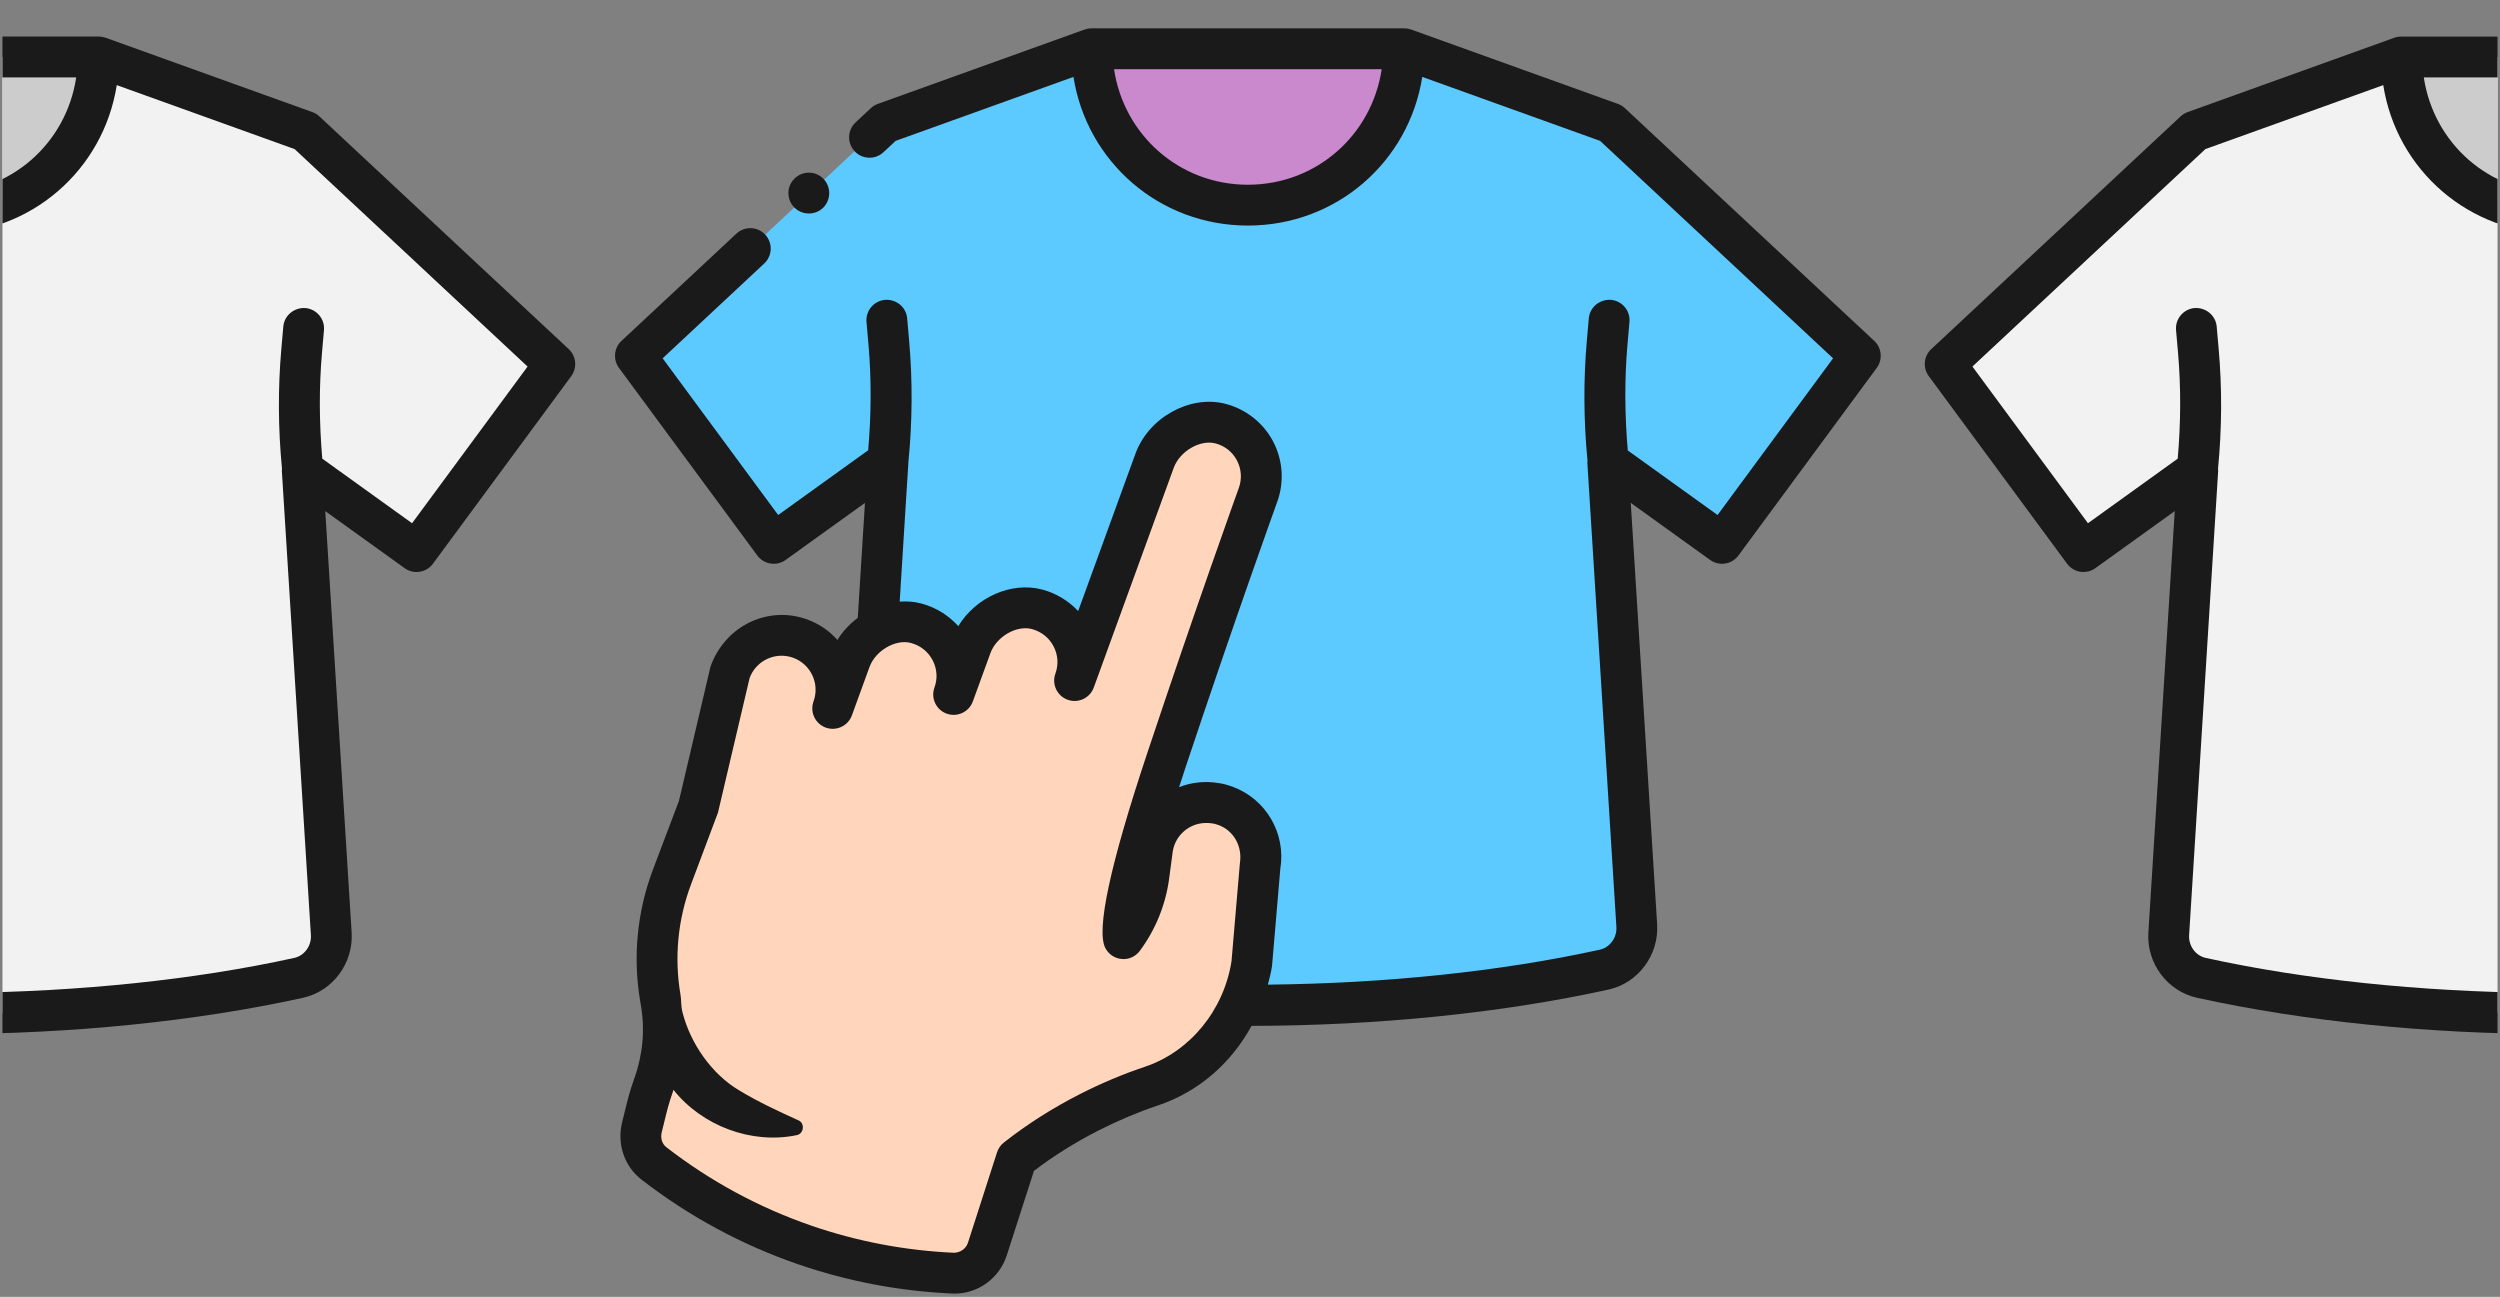
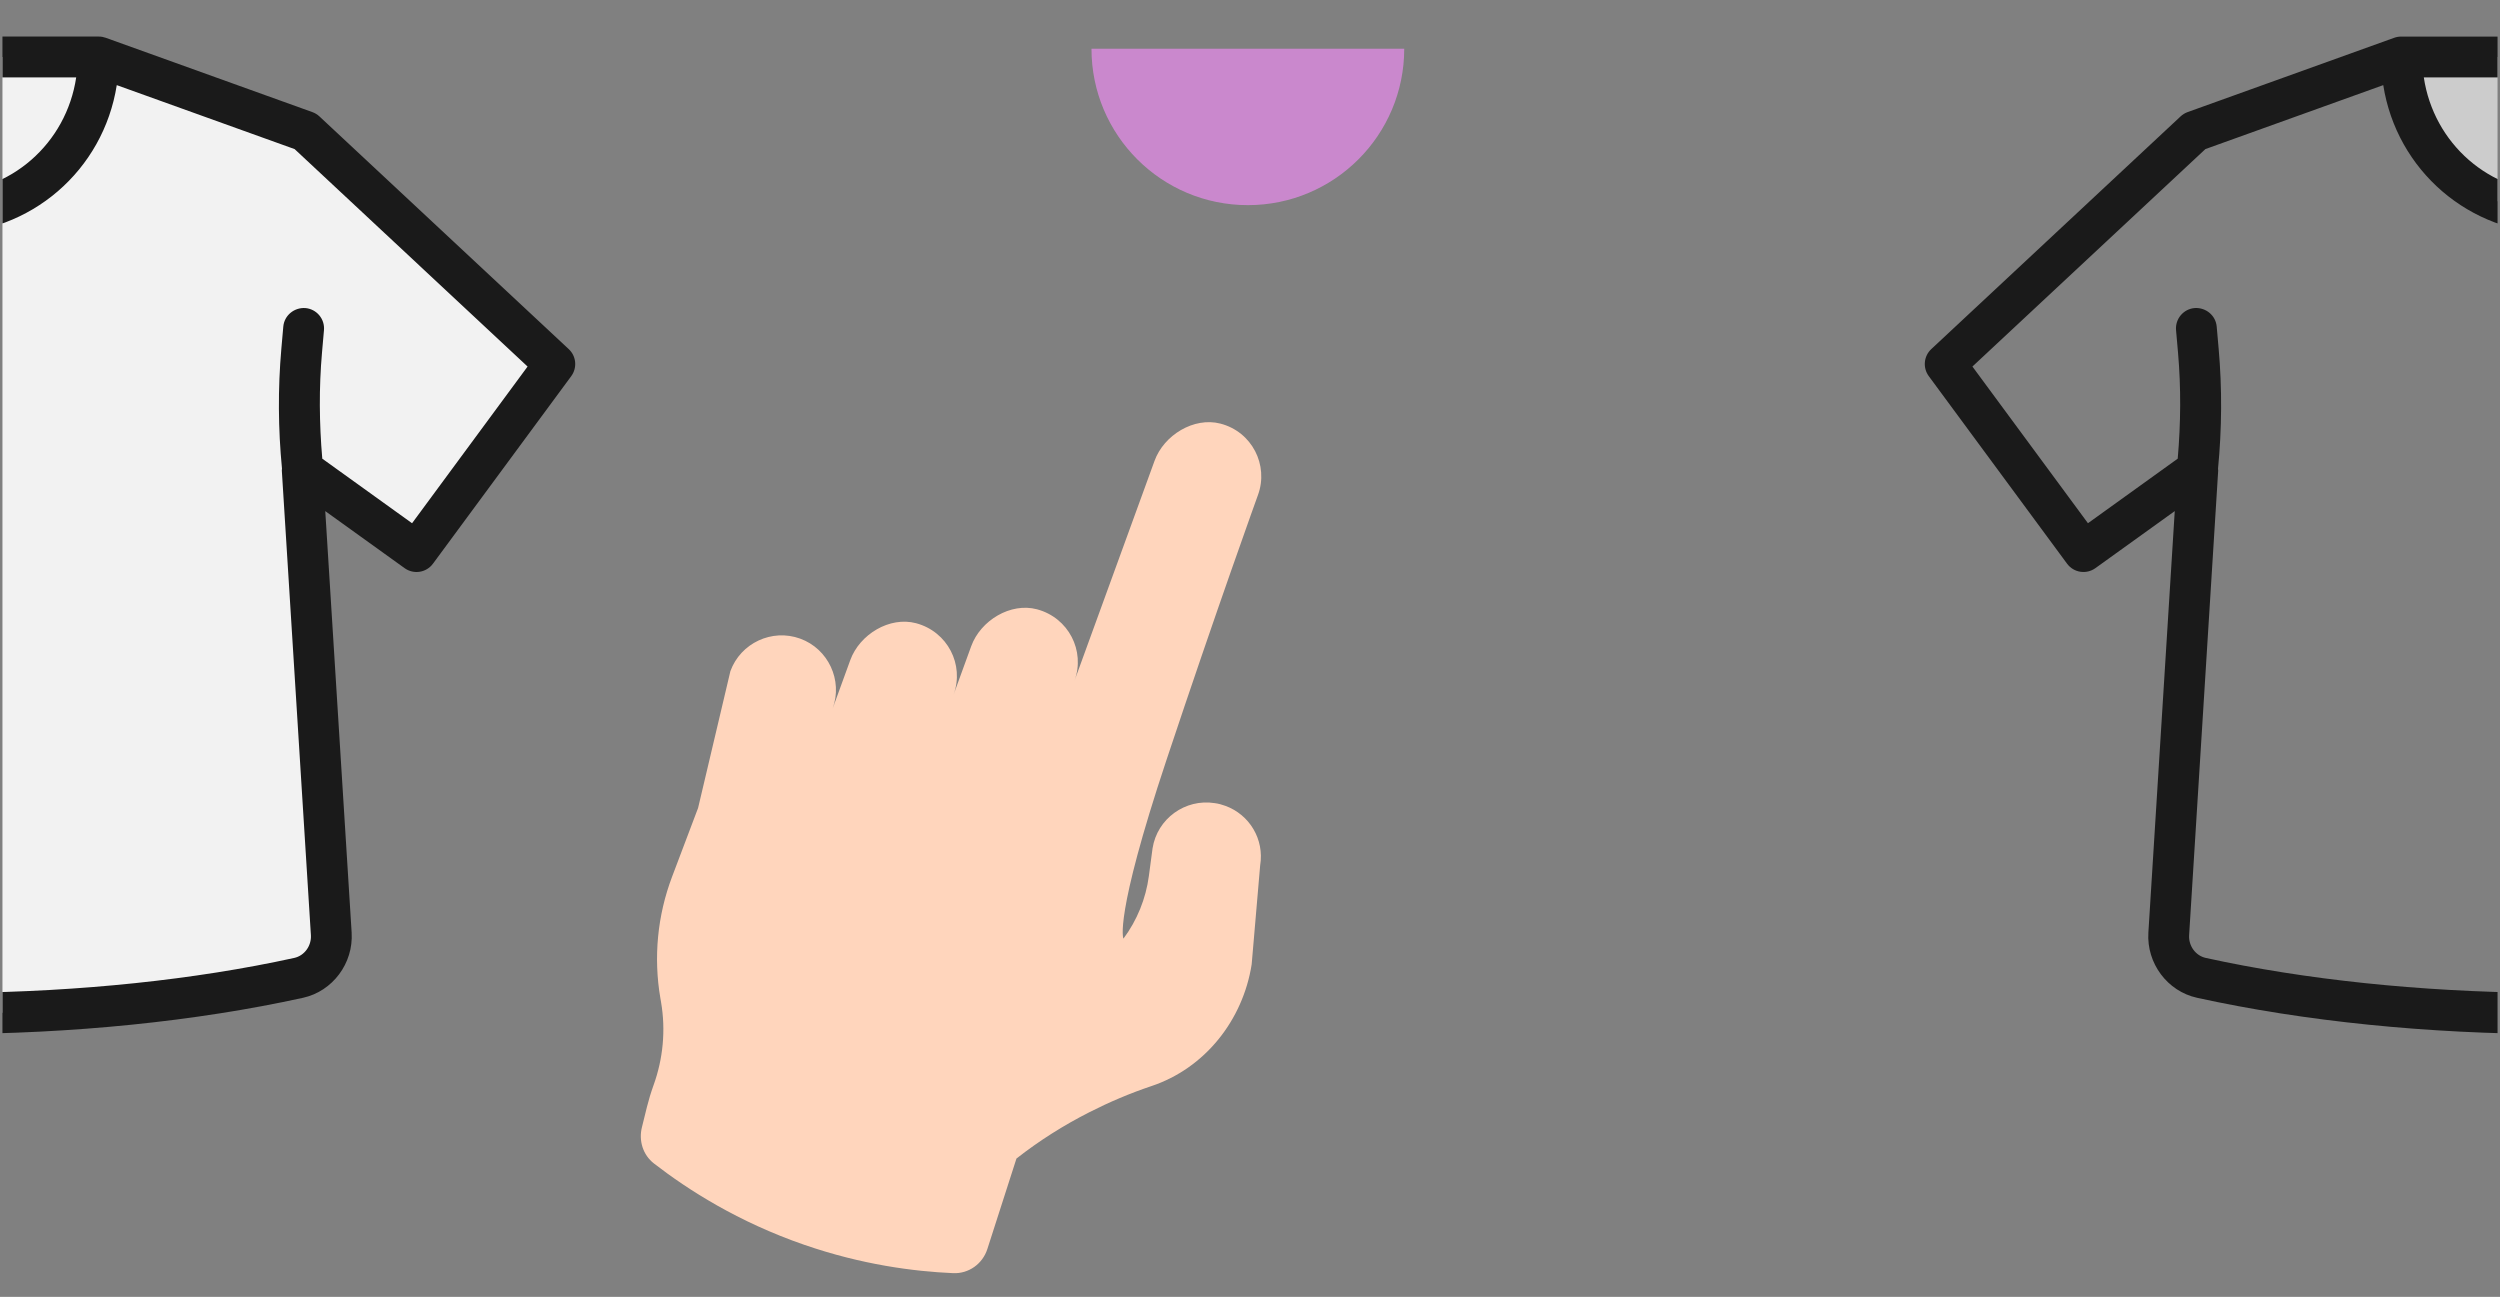
<svg xmlns="http://www.w3.org/2000/svg" xmlns:xlink="http://www.w3.org/1999/xlink" version="1.1" id="图层_1" x="0px" y="0px" viewBox="0 0 160 83" enable-background="new 0 0 160 83" xml:space="preserve">
  <rect x="0" y="0" width="160" height="83" fill="#808080" stroke="none" />
  <g>
-     <path fill="#5CC9FF" d="M110.209,34.775l-7.317-5.261l1.86,29.726c0.083,1.324-0.794,2.533-2.089,2.817   c-6.688,1.469-14.477,2.298-22.8,2.298c-8.324,0-16.113-0.829-22.801-2.298c-1.295-0.284-2.172-1.493-2.089-2.817l1.86-29.726   l-7.317,5.261l-8.849-12.003L56.624,7.878l13.222-4.756h20.033l13.223,4.756l15.957,14.894L110.209,34.775z" />
    <path fill="#CA88CD" d="M79.863,13.129c5.527,0,10.008-4.48,10.008-10.008H69.855C69.855,8.649,74.336,13.129,79.863,13.129" />
    <path fill="#FFD5BC" d="M73.672,69.516c-1.352,0.453-2.69,1.023-3.964,1.672c-1.637,0.831-3.202,1.819-4.655,2.959L63.19,79.94   c-0.304,0.947-1.193,1.586-2.186,1.542c-2.54-0.111-5.854-0.544-9.524-1.812c-4.233-1.462-7.442-3.517-9.625-5.206   c-0.711-0.551-0.992-1.469-0.767-2.34c0.223-0.863,0.372-1.653,0.735-2.658c0.616-1.702,0.791-3.539,0.485-5.324l-0.043-0.252   c-0.449-2.612-0.191-5.297,0.747-7.776l1.666-4.405l2.067-8.755c0.656-1.801,2.665-2.738,4.466-2.082   c1.8,0.655,2.737,2.665,2.082,4.465l1.126-3.093c0.599-1.646,2.518-2.81,4.21-2.358c2.02,0.539,3.096,2.658,2.404,4.561   l1.126-3.094c0.599-1.646,2.518-2.809,4.209-2.358c2.02,0.539,3.097,2.658,2.404,4.561l5.12-14.066   c0.598-1.644,2.517-2.817,4.211-2.38c2.029,0.523,3.102,2.66,2.409,4.564c0,0-2.666,7.382-5.849,16.94   C71.265,58.816,71.9,60.073,71.9,60.073c0.874-1.175,1.433-2.554,1.627-4.005l0.237-1.778c0.3-1.893,2.087-3.189,3.98-2.889   c0.231,0.028,0.466,0.095,0.679,0.173c1.539,0.56,2.504,2.135,2.227,3.813l-0.543,6.331C79.546,65.296,77.109,68.376,73.672,69.516   " />
-     <path fill="#1A1A1A" d="M119.951,21.816L103.993,6.922c-0.129-0.12-0.282-0.214-0.449-0.273L90.322,1.893   c-0.142-0.051-0.291-0.078-0.442-0.078H69.847c-0.151,0-0.301,0.027-0.443,0.078L56.182,6.649   c-0.166,0.059-0.319,0.153-0.449,0.273l-0.974,0.911c-0.528,0.492-0.557,1.319-0.064,1.846c0.493,0.529,1.32,0.555,1.846,0.064   l0.779-0.727l11.381-4.094c0.857,5.437,5.501,9.514,11.162,9.514c5.668,0,10.306-4.075,11.162-9.514l11.382,4.094l14.91,13.916   l-7.393,10.028l-5.746-4.131c-0.195-2.26-0.216-4.544-0.017-6.802l0.125-1.421c0.063-0.719-0.468-1.353-1.187-1.416   c-0.716-0.05-1.353,0.468-1.416,1.187l-0.125,1.421c-0.224,2.547-0.205,5.126,0.041,7.671c-0.002,0.042-0.013,0.083-0.01,0.126   l1.86,29.727c0.043,0.689-0.415,1.316-1.065,1.459c-6.394,1.404-13.717,2.157-21.24,2.236c0.101-0.389,0.202-0.78,0.265-1.186   l0.531-6.232c0.374-2.262-0.917-4.472-3.074-5.256c-0.349-0.126-0.666-0.205-0.916-0.232c-0.849-0.134-1.704-0.042-2.49,0.267   c0.139-0.432,0.286-0.881,0.443-1.351c3.141-9.432,5.812-16.836,5.838-16.906c0.461-1.267,0.365-2.678-0.264-3.872   c-0.627-1.19-1.738-2.066-3.047-2.404c-2.279-0.589-4.921,0.875-5.764,3.198l-3.664,10.065c-0.614-0.657-1.409-1.139-2.296-1.376   c-2-0.532-4.269,0.513-5.375,2.341c-0.622-0.695-1.443-1.204-2.365-1.45c-0.454-0.122-0.921-0.152-1.386-0.12l0.557-8.908   c0-0.004-0.001-0.008-0.001-0.012c0.257-2.58,0.275-5.198,0.048-7.785l-0.125-1.421c-0.063-0.719-0.684-1.236-1.416-1.187   c-0.719,0.063-1.25,0.697-1.187,1.416l0.125,1.421c0.198,2.256,0.177,4.536-0.017,6.79l-5.761,4.143l-7.394-10.028l6.502-6.068   c0.527-0.492,0.556-1.319,0.063-1.846c-0.492-0.529-1.318-0.557-1.846-0.064l-7.352,6.862c-0.485,0.453-0.554,1.197-0.16,1.731   l8.85,12.003c0.426,0.577,1.236,0.704,1.814,0.286l5.077-3.651l-0.46,7.357c-0.512,0.388-0.965,0.86-1.302,1.416   c-0.51-0.574-1.165-1.034-1.937-1.314c-2.479-0.904-5.235,0.381-6.184,3.009l-2.018,8.593l-1.666,4.406   c-1.019,2.696-1.3,5.622-0.813,8.455l0.043,0.255c0.266,1.543,0.119,3.154-0.425,4.66c-0.294,0.811-0.457,1.485-0.614,2.137   l-0.157,0.638c-0.359,1.391,0.125,2.842,1.232,3.698c3.027,2.343,6.39,4.163,9.998,5.41c3.184,1.099,6.512,1.732,9.894,1.881   c0.05,0.004,0.099,0.004,0.148,0.004c1.51,0,2.87-0.99,3.338-2.45l1.74-5.406c1.276-0.97,2.663-1.838,4.127-2.581   c1.254-0.638,2.527-1.176,3.786-1.598c2.601-0.864,4.702-2.699,6.011-5.099c8.078-0.015,15.974-0.813,22.846-2.323   c1.897-0.417,3.235-2.212,3.113-4.175l-1.688-26.973l5.078,3.651c0.582,0.418,1.39,0.291,1.814-0.286l8.85-12.003   C120.505,23.013,120.436,22.269,119.951,21.816 M79.863,11.823c-4.377,0-7.933-3.18-8.564-7.394h17.129   C87.798,8.645,84.246,11.823,79.863,11.823 M73.258,68.278c-1.38,0.462-2.773,1.048-4.141,1.744   c-1.735,0.883-3.374,1.924-4.869,3.098c-0.205,0.16-0.357,0.38-0.437,0.628l-1.864,5.793c-0.127,0.391-0.503,0.627-0.885,0.636   c-3.129-0.14-6.209-0.725-9.155-1.742c-3.338-1.154-6.451-2.838-9.253-5.007c-0.284-0.219-0.399-0.595-0.301-0.978l0.169-0.679   c0.14-0.583,0.28-1.167,0.53-1.861c0.019-0.054,0.029-0.11,0.047-0.164c1.82,2.299,4.992,3.507,7.887,2.904   c0.462-0.079,0.55-0.767,0.109-0.95c-1.384-0.631-2.546-1.168-3.787-1.916c-1.769-1.045-3.114-3.01-3.616-4.949   c-0.134-0.516-0.074-0.794-0.139-1.167c-0.409-2.378-0.173-4.831,0.682-7.092l1.715-4.568l2.023-8.607   c0.322-0.884,1.16-1.434,2.049-1.434c0.247,0,0.498,0.043,0.742,0.131c1.129,0.411,1.713,1.664,1.302,2.792   c-0.246,0.679,0.103,1.429,0.781,1.676c0.675,0.243,1.427-0.102,1.674-0.781l1.126-3.095c0.384-1.052,1.673-1.801,2.646-1.542   c0.613,0.163,1.109,0.557,1.396,1.11c0.285,0.546,0.326,1.164,0.117,1.742c-0.247,0.678,0.103,1.428,0.781,1.674   c0.673,0.242,1.427-0.102,1.674-0.78l1.126-3.095c0.384-1.054,1.668-1.796,2.645-1.542c0.614,0.163,1.11,0.558,1.397,1.11   c0.285,0.546,0.326,1.164,0.117,1.742c-0.247,0.678,0.103,1.427,0.781,1.674c0.674,0.248,1.427-0.102,1.674-0.781l5.119-14.066   c0.386-1.055,1.683-1.81,2.657-1.561c0.606,0.156,1.1,0.544,1.387,1.091c0.287,0.544,0.331,1.186,0.12,1.764   c-0.026,0.074-2.708,7.507-5.86,16.971c-2.369,7.113-3.273,11.304-2.689,12.461c0.204,0.405,0.603,0.674,1.054,0.713   c0.449,0.046,0.891-0.158,1.161-0.522c1.002-1.35,1.65-2.945,1.874-4.614l0.231-1.746c0.09-0.569,0.399-1.071,0.869-1.413   c0.472-0.342,1.047-0.476,1.668-0.381c0.069,0.007,0.192,0.032,0.386,0.102c0.97,0.352,1.553,1.351,1.372,2.473l-0.533,6.242   C78.323,64.667,76.142,67.321,73.258,68.278 M50.457,12.357c0-0.715,0.593-1.307,1.307-1.307c0.732,0,1.306,0.592,1.306,1.307   c0,0.731-0.574,1.306-1.306,1.306C51.05,13.663,50.457,13.088,50.457,12.357" />
    <g>
      <defs>
        <rect id="SVGID_5_" x="0.157" y="0.21" width="48.06" height="67.058" />
      </defs>
      <clipPath id="SVGID_1_">
        <use xlink:href="#SVGID_5_" overflow="visible" />
      </clipPath>
      <path clip-path="url(#SVGID_1_)" fill="#F2F2F2" d="M26.657,35.3l-7.317-5.261l1.86,29.726c0.083,1.324-0.794,2.533-2.089,2.817    c-6.688,1.469-14.477,2.298-22.8,2.298c-8.324,0-16.113-0.829-22.801-2.298c-1.295-0.284-2.172-1.493-2.089-2.817l1.86-29.726    l-7.317,5.261l-8.849-12.003l15.957-14.894l13.222-4.756H6.327L19.55,8.403l15.957,14.894L26.657,35.3z" />
-       <path clip-path="url(#SVGID_1_)" fill="#CCCCCC" d="M-3.689,13.655c5.527,0,10.008-4.48,10.008-10.007h-20.015    C-13.697,9.175-9.216,13.655-3.689,13.655" />
      <path clip-path="url(#SVGID_1_)" fill="#1A1A1A" d="M36.399,22.343L20.441,7.448c-0.129-0.12-0.282-0.214-0.449-0.273L6.77,2.419    C6.628,2.368,6.479,2.34,6.328,2.34h-20.033c-0.151,0-0.301,0.027-0.443,0.078L-27.37,7.175c-0.166,0.059-0.319,0.153-0.449,0.273    l-0.974,0.911c-0.528,0.492-0.557,1.319-0.064,1.846c0.493,0.529,1.32,0.555,1.846,0.064l0.779-0.727l11.381-4.094    c0.857,5.437,5.501,9.514,11.162,9.514c5.668,0,10.306-4.075,11.162-9.514l11.382,4.094l14.91,13.917l-7.393,10.028l-5.746-4.132    c-0.195-2.26-0.216-4.543-0.017-6.801l0.125-1.422c0.063-0.718-0.468-1.353-1.187-1.416c-0.716-0.05-1.353,0.468-1.416,1.187    l-0.125,1.421c-0.224,2.547-0.205,5.126,0.041,7.671c-0.002,0.042-0.013,0.083-0.01,0.127l1.86,29.726    c0.043,0.689-0.415,1.316-1.065,1.459c-6.394,1.404-13.717,2.157-21.24,2.237c0.101-0.39,0.202-0.78,0.265-1.187l0.531-6.232    c0.374-2.262-0.917-4.472-3.074-5.256c-0.349-0.126-0.666-0.205-0.916-0.232c-0.849-0.134-1.704-0.042-2.49,0.267    c0.139-0.432,0.286-0.881,0.443-1.35c3.141-9.433,5.812-16.837,5.838-16.907c0.461-1.267,0.365-2.678-0.264-3.872    c-0.627-1.19-1.738-2.066-3.047-2.404c-2.279-0.589-4.921,0.875-5.764,3.198l-3.664,10.065c-0.614-0.657-1.409-1.139-2.296-1.376    c-2-0.532-4.269,0.513-5.375,2.341c-0.622-0.695-1.443-1.204-2.365-1.45c-0.454-0.122-0.921-0.152-1.386-0.12l0.557-8.907    c0-0.005-0.001-0.009-0.001-0.013c0.257-2.579,0.275-5.198,0.048-7.785l-0.125-1.421c-0.063-0.719-0.684-1.236-1.416-1.187    c-0.719,0.063-1.25,0.698-1.187,1.416l0.125,1.421c0.198,2.256,0.177,4.536-0.017,6.79l-5.761,4.144l-7.394-10.028l6.502-6.069    c0.527-0.492,0.556-1.319,0.063-1.846c-0.492-0.529-1.318-0.557-1.846-0.064l-7.352,6.863c-0.485,0.452-0.554,1.196-0.16,1.731    l8.85,12.003c0.426,0.576,1.236,0.703,1.814,0.285l5.077-3.651l-0.46,7.357c-0.512,0.388-0.965,0.86-1.302,1.416    c-0.51-0.574-1.165-1.034-1.937-1.314c-2.479-0.904-5.235,0.382-6.184,3.009l-2.018,8.593l-1.666,4.406    c-1.019,2.696-1.3,5.623-0.813,8.455l0.043,0.255c0.266,1.543,0.119,3.154-0.425,4.66c-0.294,0.812-0.457,1.485-0.614,2.137    l-0.157,0.638c-0.359,1.391,0.125,2.842,1.232,3.698c3.027,2.343,6.39,4.163,9.998,5.41c3.184,1.099,6.512,1.732,9.894,1.881    c0.05,0.004,0.099,0.004,0.148,0.004c1.51,0,2.87-0.99,3.338-2.45l1.74-5.406c1.276-0.97,2.663-1.837,4.127-2.581    c1.254-0.638,2.527-1.176,3.786-1.598c2.601-0.863,4.702-2.699,6.011-5.099c8.078-0.015,15.974-0.813,22.846-2.323    c1.897-0.417,3.235-2.211,3.113-4.175l-1.688-26.973l5.078,3.651c0.582,0.418,1.39,0.291,1.814-0.285l8.85-12.003    C36.953,23.538,36.884,22.795,36.399,22.343 M-3.689,12.349c-4.377,0-7.933-3.18-8.564-7.394H4.876    C4.246,9.171,0.694,12.349-3.689,12.349 M-10.294,68.805c-1.38,0.461-2.773,1.047-4.141,1.743    c-1.735,0.883-3.374,1.924-4.869,3.098c-0.205,0.16-0.357,0.38-0.437,0.628l-1.864,5.793c-0.127,0.391-0.503,0.627-0.885,0.636    c-3.129-0.14-6.209-0.725-9.155-1.742c-3.338-1.154-6.451-2.838-9.253-5.007c-0.284-0.219-0.399-0.595-0.301-0.978l0.169-0.679    c0.14-0.583,0.28-1.167,0.53-1.861c0.019-0.054,0.029-0.11,0.047-0.164c1.82,2.299,4.992,3.507,7.887,2.904    c0.462-0.079,0.55-0.767,0.109-0.95c-1.384-0.631-2.546-1.168-3.787-1.916c-1.769-1.045-3.114-3.01-3.616-4.949    c-0.134-0.516-0.074-0.794-0.139-1.167c-0.409-2.378-0.173-4.831,0.682-7.092l1.715-4.568l2.023-8.607    c0.322-0.884,1.16-1.433,2.049-1.433c0.247,0,0.498,0.042,0.742,0.13c1.129,0.411,1.713,1.664,1.302,2.792    c-0.246,0.679,0.103,1.429,0.781,1.676c0.675,0.243,1.427-0.102,1.674-0.781l1.126-3.095c0.384-1.052,1.673-1.801,2.646-1.542    c0.613,0.163,1.109,0.558,1.396,1.11c0.285,0.546,0.326,1.164,0.117,1.742c-0.247,0.678,0.103,1.428,0.781,1.674    c0.673,0.242,1.427-0.102,1.674-0.78l1.126-3.095c0.384-1.054,1.668-1.796,2.645-1.542c0.614,0.163,1.11,0.558,1.397,1.11    c0.285,0.546,0.326,1.165,0.117,1.742c-0.247,0.678,0.103,1.427,0.781,1.674c0.674,0.248,1.427-0.102,1.674-0.781l5.119-14.066    c0.386-1.055,1.683-1.809,2.657-1.561c0.606,0.156,1.1,0.544,1.387,1.091c0.287,0.544,0.331,1.186,0.12,1.764    c-0.026,0.074-2.708,7.507-5.86,16.971c-2.369,7.113-3.273,11.304-2.689,12.461c0.204,0.405,0.603,0.674,1.054,0.713    c0.449,0.046,0.891-0.158,1.161-0.522c1.002-1.349,1.65-2.945,1.874-4.614l0.231-1.745c0.09-0.57,0.399-1.072,0.869-1.414    c0.472-0.342,1.047-0.476,1.668-0.381c0.069,0.007,0.192,0.032,0.386,0.102c0.97,0.352,1.553,1.351,1.372,2.473l-0.533,6.242    C-5.229,65.193-7.41,67.847-10.294,68.805 M-33.095,12.882c0-0.715,0.593-1.306,1.307-1.306c0.732,0,1.306,0.591,1.306,1.306    c0,0.731-0.574,1.307-1.306,1.307C-32.502,14.19-33.095,13.614-33.095,12.882" />
    </g>
    <g>
      <defs>
        <rect id="SVGID_7_" x="111.785" y="0.21" width="48.058" height="67.058" />
      </defs>
      <clipPath id="SVGID_2_">
        <use xlink:href="#SVGID_7_" overflow="visible" />
      </clipPath>
-       <path clip-path="url(#SVGID_2_)" fill="#F2F2F2" d="M133.343,35.3l7.317-5.261l-1.86,29.726c-0.083,1.324,0.794,2.533,2.089,2.817    c6.688,1.469,14.477,2.298,22.8,2.298c8.324,0,16.113-0.829,22.801-2.298c1.295-0.284,2.172-1.493,2.089-2.817l-1.86-29.726    l7.317,5.261l8.849-12.003L186.928,8.403l-13.222-4.756h-20.033L140.45,8.403l-15.957,14.894L133.343,35.3z" />
      <path clip-path="url(#SVGID_2_)" fill="#CCCCCC" d="M163.689,13.655c-5.527,0-10.008-4.48-10.008-10.007h20.016    C173.697,9.175,169.216,13.655,163.689,13.655" />
      <path clip-path="url(#SVGID_2_)" fill="#1A1A1A" d="M123.442,24.073l8.85,12.003c0.424,0.577,1.231,0.703,1.814,0.285l5.078-3.651    l-1.688,26.974c-0.123,1.963,1.215,3.758,3.113,4.174c6.872,1.51,14.768,2.308,22.846,2.324c1.309,2.4,3.41,4.235,6.011,5.099    c1.259,0.422,2.532,0.959,3.786,1.597c1.464,0.744,2.85,1.611,4.127,2.581l1.739,5.407c0.469,1.459,1.828,2.449,3.338,2.449    c0.049,0,0.099,0,0.148-0.003c3.382-0.15,6.711-0.783,9.894-1.882c3.609-1.247,6.972-3.067,9.998-5.409    c1.108-0.856,1.592-2.307,1.233-3.699l-0.157-0.638c-0.158-0.651-0.32-1.325-0.615-2.137c-0.543-1.505-0.69-3.116-0.425-4.659    l0.044-0.255c0.486-2.833,0.205-5.759-0.814-8.455l-1.666-4.407l-2.018-8.592c-0.948-2.628-3.705-3.913-6.184-3.01    c-0.771,0.281-1.426,0.74-1.936,1.314c-0.338-0.555-0.791-1.027-1.303-1.416l-0.46-7.357l5.077,3.651    c0.579,0.418,1.389,0.292,1.815-0.285l8.85-12.003c0.393-0.534,0.324-1.279-0.16-1.731l-7.352-6.863    c-0.528-0.492-1.354-0.465-1.847,0.064c-0.492,0.527-0.463,1.354,0.064,1.847l6.501,6.068l-7.393,10.028l-5.761-4.143    c-0.194-2.255-0.215-4.535-0.018-6.791l0.126-1.42c0.062-0.719-0.468-1.354-1.187-1.417c-0.732-0.048-1.353,0.468-1.416,1.187    l-0.125,1.421c-0.227,2.587-0.21,5.206,0.047,7.786c0.001,0.004-0.001,0.008-0.001,0.012l0.557,8.908    c-0.464-0.033-0.932-0.002-1.385,0.119c-0.922,0.246-1.743,0.756-2.366,1.451c-1.105-1.828-3.375-2.874-5.375-2.341    c-0.887,0.236-1.681,0.719-2.295,1.375l-3.664-10.065c-0.844-2.322-3.486-3.786-5.765-3.198c-1.309,0.338-2.42,1.214-3.046,2.404    c-0.629,1.195-0.725,2.606-0.264,3.872c0.025,0.071,2.696,7.475,5.838,16.907c0.156,0.469,0.303,0.919,0.443,1.351    c-0.786-0.31-1.641-0.402-2.491-0.267c-0.25,0.027-0.566,0.105-0.916,0.231c-2.156,0.784-3.447,2.994-3.073,5.257l0.531,6.231    c0.063,0.407,0.163,0.797,0.265,1.187c-7.523-0.08-14.846-0.833-21.241-2.236c-0.649-0.143-1.108-0.771-1.064-1.46l1.86-29.726    c0.002-0.043-0.009-0.084-0.01-0.127c0.246-2.544,0.265-5.124,0.04-7.671l-0.125-1.421c-0.063-0.719-0.7-1.237-1.416-1.187    c-0.719,0.063-1.249,0.698-1.186,1.417l0.125,1.421c0.198,2.258,0.178,4.542-0.018,6.801l-5.745,4.132l-7.394-10.028    l14.911-13.917l11.382-4.093c0.855,5.439,5.493,9.513,11.161,9.513c5.662,0,10.305-4.076,11.162-9.513l11.382,4.093l0.778,0.727    c0.527,0.491,1.353,0.466,1.847-0.063c0.492-0.528,0.463-1.354-0.064-1.847l-0.975-0.91c-0.129-0.121-0.282-0.215-0.449-0.274    l-13.222-4.756c-0.142-0.051-0.291-0.077-0.442-0.077h-20.034c-0.15,0-0.3,0.026-0.442,0.077l-13.222,4.756    c-0.166,0.059-0.32,0.153-0.449,0.274l-15.957,14.894C123.117,22.794,123.048,23.539,123.442,24.073 M155.124,4.954h17.129    c-0.631,4.215-4.186,7.394-8.564,7.394C159.306,12.348,155.754,9.17,155.124,4.954 M164.735,62.042l-0.532-6.242    c-0.181-1.123,0.401-2.121,1.372-2.474c0.193-0.07,0.316-0.095,0.385-0.102c0.621-0.095,1.196,0.039,1.668,0.381    c0.471,0.342,0.779,0.844,0.87,1.414l0.231,1.745c0.224,1.669,0.871,3.265,1.874,4.614c0.27,0.364,0.712,0.568,1.161,0.522    c0.451-0.039,0.85-0.307,1.054-0.712c0.583-1.157-0.321-5.349-2.69-12.462c-3.151-9.464-5.833-16.896-5.86-16.97    c-0.211-0.579-0.166-1.221,0.12-1.765c0.288-0.546,0.781-0.934,1.388-1.091c0.974-0.248,2.271,0.506,2.656,1.561l5.12,14.067    c0.247,0.678,0.999,1.029,1.674,0.78c0.678-0.246,1.028-0.996,0.781-1.674c-0.209-0.577-0.169-1.195,0.116-1.742    c0.288-0.552,0.784-0.946,1.397-1.11c0.977-0.254,2.262,0.489,2.645,1.542l1.127,3.095c0.246,0.679,1.001,1.022,1.674,0.781    c0.678-0.247,1.027-0.997,0.781-1.675c-0.21-0.577-0.169-1.196,0.116-1.742c0.288-0.552,0.783-0.947,1.397-1.11    c0.973-0.259,2.262,0.49,2.645,1.542l1.126,3.095c0.248,0.679,1,1.025,1.674,0.781c0.678-0.246,1.028-0.997,0.781-1.675    c-0.411-1.128,0.174-2.381,1.302-2.792c0.245-0.089,0.496-0.131,0.742-0.131c0.89,0,1.728,0.55,2.049,1.433l2.023,8.607    l1.716,4.568c0.855,2.261,1.09,4.714,0.681,7.093c-0.064,0.372-0.005,0.651-0.139,1.167c-0.501,1.938-1.847,3.903-3.615,4.949    c-1.241,0.747-2.403,1.285-3.787,1.915c-0.442,0.183-0.354,0.871,0.108,0.95c2.896,0.603,6.067-0.604,7.887-2.904    c0.019,0.054,0.028,0.11,0.048,0.164c0.25,0.694,0.39,1.278,0.53,1.861l0.168,0.679c0.099,0.383-0.017,0.759-0.301,0.978    c-2.802,2.17-5.914,3.854-9.253,5.007c-2.945,1.018-6.025,1.603-9.155,1.742c-0.382-0.008-0.758-0.245-0.884-0.636l-1.864-5.793    c-0.08-0.248-0.232-0.468-0.437-0.627c-1.496-1.174-3.134-2.215-4.869-3.098c-1.368-0.696-2.761-1.283-4.141-1.744    C167.411,67.846,165.23,65.192,164.735,62.042 M191.789,14.189c-0.732,0-1.307-0.575-1.307-1.307c0-0.714,0.575-1.306,1.307-1.306    c0.714,0,1.307,0.592,1.307,1.306C193.096,13.614,192.503,14.189,191.789,14.189" />
    </g>
  </g>
</svg>